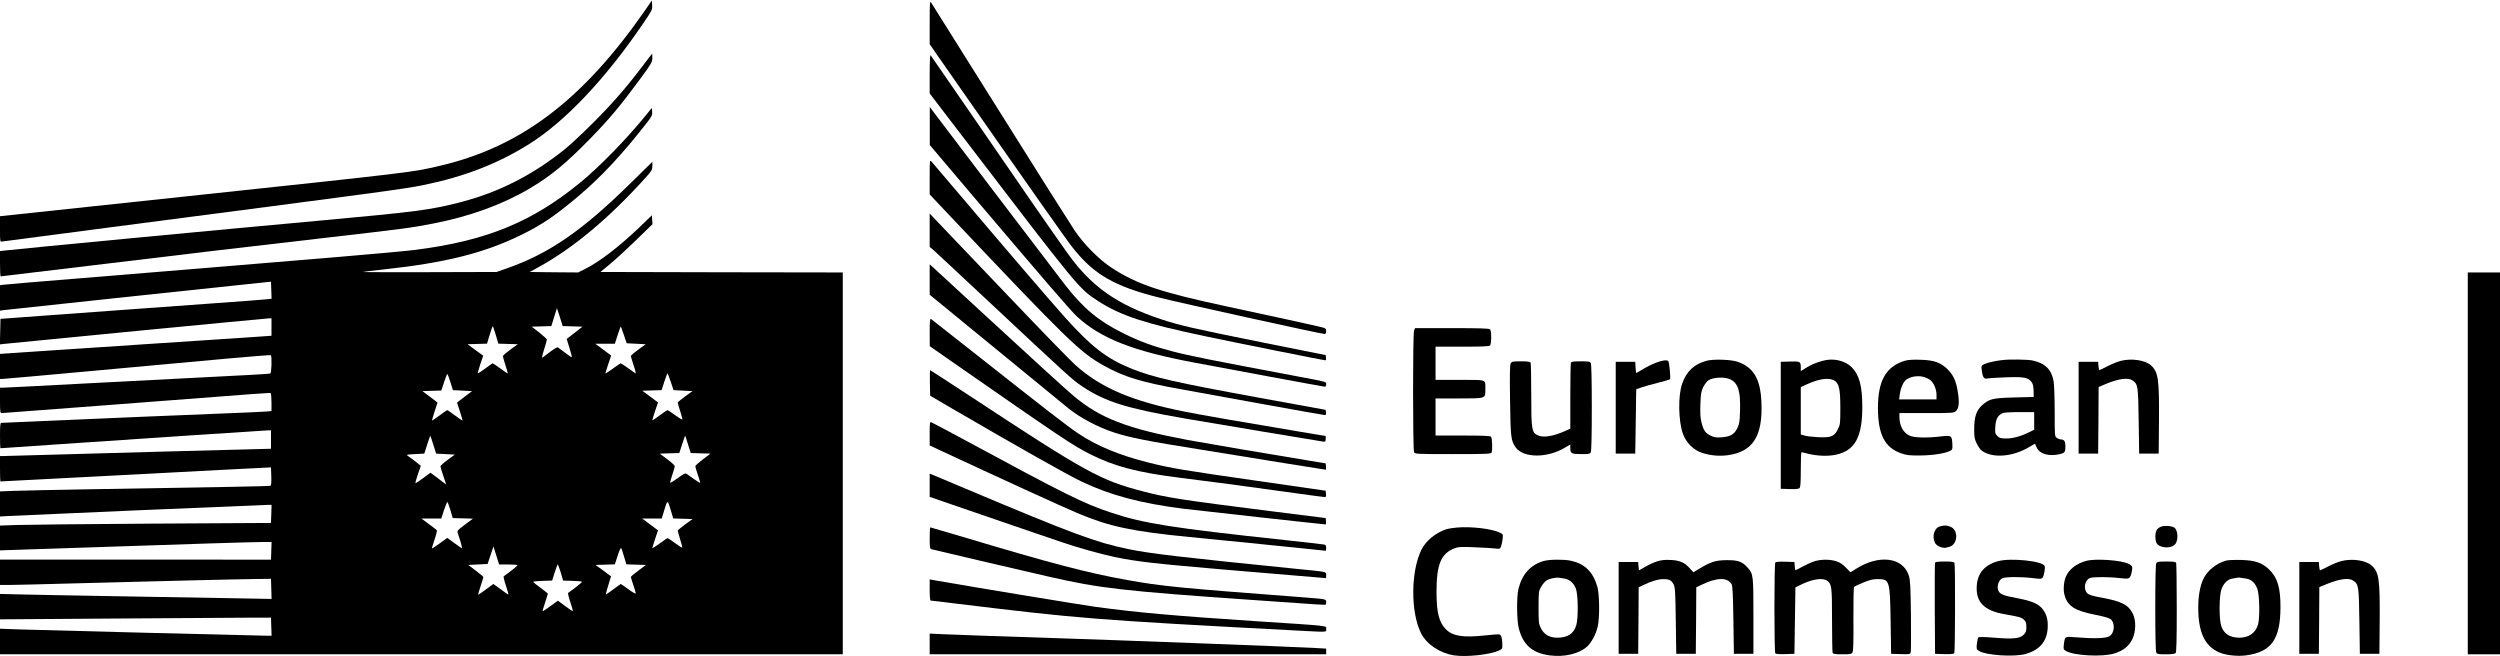
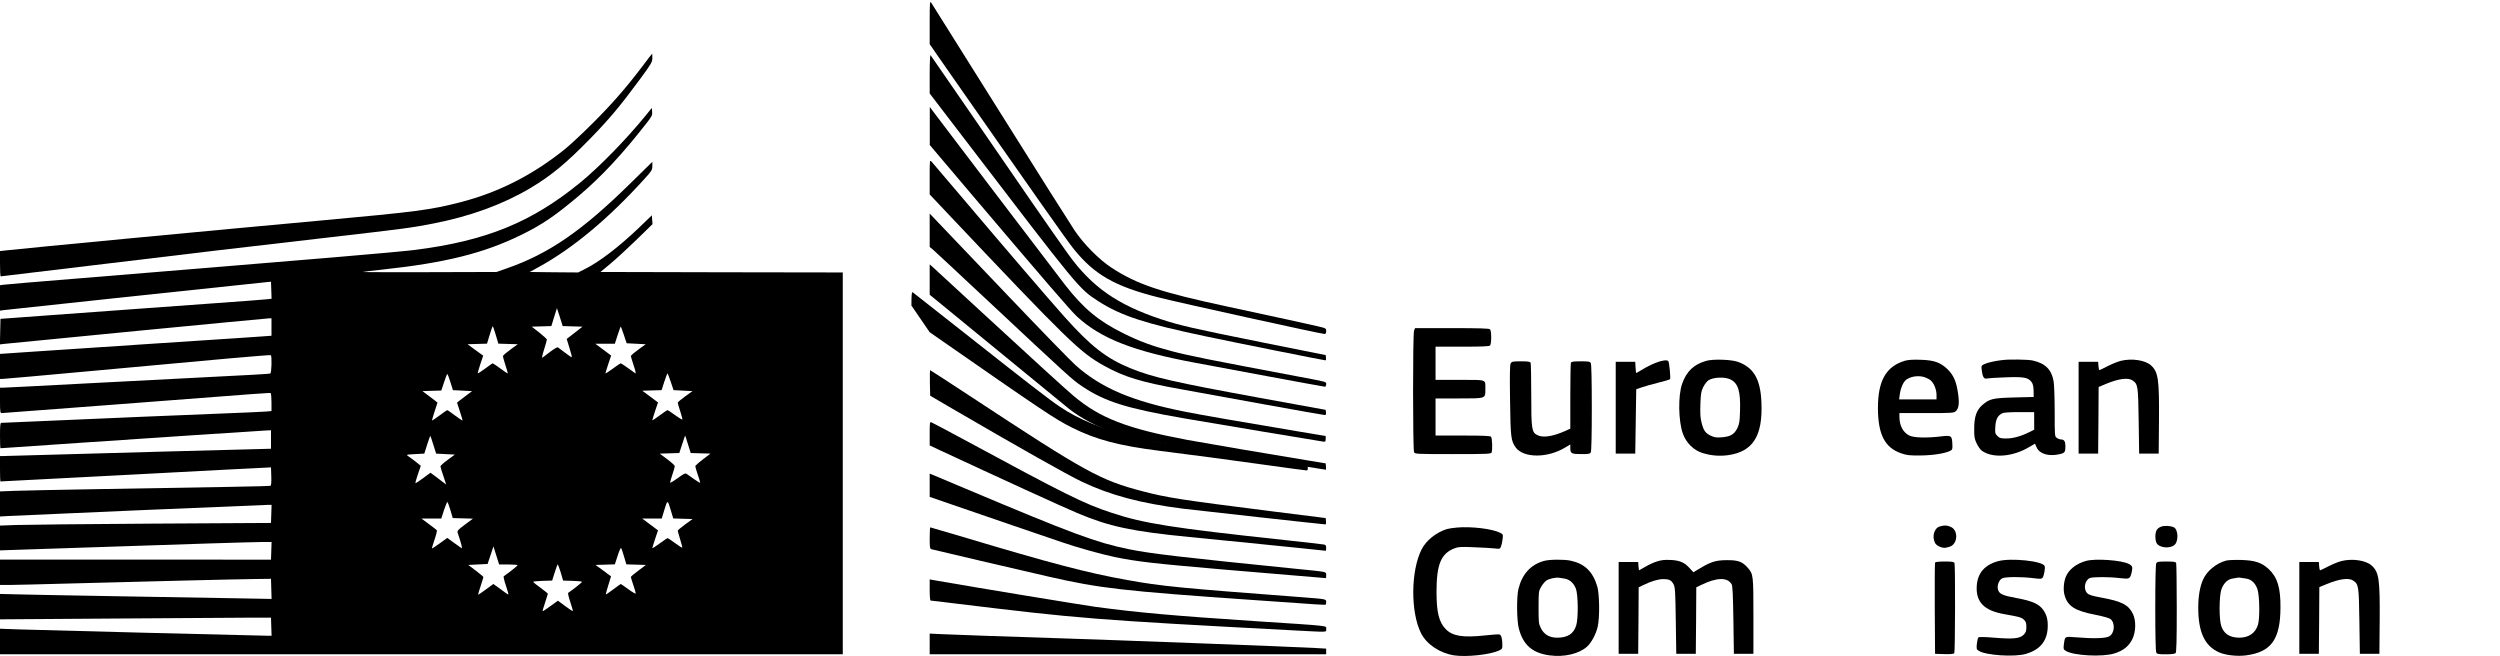
<svg xmlns="http://www.w3.org/2000/svg" version="1.0" width="2560pt" height="672pt" viewBox="0 0 2560 672" preserveAspectRatio="xMidYMid meet">
  <g transform="translate(0,672) scale(0.1,-0.1)" fill="#000000" stroke="none">
-     <path d="M6606 6615 c-633 -912 -1265 -1394 -2086 -1589 -297 -71 -233 -63 -2662 -322 l-1858 -198 0 -132 c0 -131 0 -131 23 -127 12 2 506 66 1097 144 2817 367 3014 393 3216 434 418 85 765 220 1086 422 368 232 778 666 1162 1230 93 137 97 145 94 190 l-3 48 -69 -100z" />
    <path d="M9520 6491 l0 -223 98 -142 c958 -1373 1306 -1868 1377 -1956 212 -263 422 -383 866 -495 228 -58 1670 -375 1703 -375 11 0 16 9 16 29 0 29 -2 30 -87 50 -111 26 -392 87 -926 202 -689 148 -924 227 -1187 399 -125 82 -283 241 -376 380 -39 58 -383 602 -764 1210 -381 608 -699 1114 -706 1125 -12 17 -14 -13 -14 -204z" />
    <path d="M6579 6042 c-171 -225 -308 -382 -508 -582 -108 -108 -241 -232 -296 -275 -327 -261 -672 -435 -1057 -535 -315 -81 -449 -98 -1453 -190 -1001 -91 -3022 -283 -3212 -305 l-53 -6 0 -130 c0 -71 3 -129 7 -129 4 0 417 49 918 110 1135 137 1482 178 2410 285 816 94 882 103 1101 146 381 74 717 197 1000 366 207 124 363 252 614 510 191 196 305 332 510 611 111 151 120 167 120 208 0 24 -1 44 -2 44 -2 0 -46 -57 -99 -128z" />
    <path d="M9520 5963 l0 -200 332 -434 c1203 -1574 1194 -1563 1396 -1694 230 -148 477 -229 1102 -360 307 -65 1207 -245 1223 -245 5 0 7 12 5 27 l-3 27 -655 131 c-703 141 -845 174 -1034 237 -447 149 -706 331 -946 663 -121 168 -504 720 -1004 1450 -219 319 -402 584 -407 590 -5 5 -9 -74 -9 -192z" />
    <path d="M9521 5430 l0 -195 415 -490 c781 -920 1027 -1206 1093 -1267 246 -226 578 -355 1211 -473 74 -13 400 -74 724 -135 324 -60 595 -110 603 -110 7 0 13 11 13 24 0 28 23 22 -290 81 -918 173 -1109 211 -1299 261 -196 52 -318 97 -486 180 -255 125 -414 258 -602 501 -85 109 -1295 1701 -1360 1788 l-22 30 0 -195z" />
    <path d="M6610 5535 c-195 -240 -475 -527 -670 -686 -497 -406 -964 -596 -1690 -688 -85 -11 -459 -45 -830 -76 -371 -31 -940 -78 -1265 -105 -324 -27 -927 -76 -1340 -110 -412 -33 -765 -63 -782 -66 l-33 -5 0 -130 0 -130 43 6 c47 6 2642 283 2697 287 l35 3 3 -87 3 -87 -43 -5 c-24 -3 -266 -22 -538 -41 -272 -20 -650 -47 -840 -61 -190 -14 -572 -42 -850 -62 l-505 -37 -3 -131 -3 -131 28 4 c82 10 2701 263 2725 263 l28 0 0 -89 0 -89 -82 -6 c-46 -3 -150 -10 -233 -16 -372 -24 -493 -32 -850 -56 -209 -13 -506 -33 -660 -44 -154 -10 -432 -29 -617 -41 l-338 -23 0 -128 0 -128 28 0 c15 0 419 36 897 80 1316 122 1839 168 1848 163 13 -8 8 -183 -5 -188 -12 -4 -221 -16 -803 -45 -115 -6 -592 -31 -1058 -55 -467 -25 -862 -45 -878 -45 l-29 0 0 -130 c0 -117 2 -130 18 -130 9 0 516 38 1127 85 1633 126 1618 124 1627 119 4 -3 8 -45 8 -94 l0 -89 -52 -5 c-29 -3 -240 -12 -468 -21 -395 -15 -1175 -48 -1899 -80 -184 -8 -341 -15 -348 -15 -10 0 -13 -29 -13 -130 0 -71 2 -130 5 -130 3 0 366 25 807 55 765 52 1806 121 1913 127 l50 2 0 -94 0 -95 -260 -7 c-371 -9 -1342 -36 -1945 -53 -283 -8 -527 -15 -542 -15 l-28 0 0 -130 c0 -71 2 -130 4 -130 2 0 600 31 1328 69 727 39 1350 71 1383 72 l60 3 3 -92 c2 -69 -1 -93 -10 -97 -12 -4 -500 -13 -1843 -35 -341 -6 -689 -13 -772 -16 l-153 -6 0 -129 0 -128 83 5 c117 7 2609 114 2657 114 l41 0 -3 -93 -3 -92 -1225 -7 c-674 -4 -1298 -11 -1388 -14 l-162 -6 0 -127 0 -127 82 3 c82 3 1152 39 2057 68 256 8 505 15 553 15 l89 0 -3 -91 -3 -90 -1388 1 -1387 0 0 -130 0 -130 93 0 c50 0 330 7 622 15 700 19 1711 44 1905 46 l155 2 3 -103 3 -103 -388 7 c-213 3 -764 13 -1223 21 -459 8 -910 16 -1002 19 l-168 4 0 -130 0 -130 1153 8 c633 5 1258 9 1387 9 l235 0 3 -93 3 -92 -41 0 c-67 0 -2350 58 -2552 65 l-188 7 0 -131 0 -131 4315 0 4315 0 0 1955 0 1955 -1240 2 -1241 3 102 85 c57 47 176 157 267 245 l164 160 -4 45 -3 45 -130 -125 c-206 -197 -405 -350 -557 -426 l-68 -34 -248 2 -247 3 87 48 c355 194 721 500 1091 909 71 78 77 89 77 128 l0 43 -218 -214 c-500 -492 -838 -725 -1269 -876 l-108 -38 -690 -2 c-379 -1 -685 0 -680 2 6 2 98 14 205 25 642 69 1038 168 1420 356 210 103 343 193 580 393 240 202 456 435 714 767 41 53 47 67 44 100 l-3 39 -65 -80z m-746 -2157 l101 -3 -81 -63 -81 -63 28 -91 c16 -50 27 -94 24 -96 -2 -2 -32 18 -67 45 -35 27 -68 52 -75 56 -6 4 -41 -16 -80 -46 -37 -29 -73 -56 -79 -60 -7 -4 1 34 17 83 16 50 29 96 29 103 -1 6 -36 39 -78 72 l-77 60 100 3 101 3 28 92 29 92 30 -92 29 -92 102 -3z m-787 -88 l26 -89 99 -3 100 -3 -76 -55 c-41 -30 -76 -60 -76 -67 0 -7 11 -47 25 -90 14 -43 25 -81 25 -86 0 -4 -34 18 -74 48 -41 30 -78 55 -81 55 -3 0 -38 -25 -78 -55 -40 -30 -73 -51 -75 -47 -1 4 11 46 27 94 l29 86 -80 58 -80 59 100 3 99 3 27 89 c15 50 29 90 31 90 3 0 17 -40 32 -90z m1312 -1 l28 -84 97 -5 98 -5 -76 -55 c-41 -30 -76 -60 -76 -66 0 -5 13 -49 29 -97 18 -52 25 -84 17 -80 -7 5 -42 29 -78 56 -36 26 -68 47 -72 47 -3 0 -40 -25 -81 -55 -41 -31 -75 -52 -75 -47 0 4 13 47 29 95 l29 86 -81 61 -81 60 100 0 100 0 29 90 c16 49 30 88 32 86 2 -2 16 -41 32 -87z m480 -480 l28 -84 97 -5 97 -5 -75 -54 c-42 -30 -76 -59 -76 -65 0 -6 12 -46 26 -89 14 -43 24 -81 21 -83 -3 -3 -36 18 -74 45 -38 28 -73 51 -78 51 -4 0 -41 -25 -82 -55 -40 -31 -73 -52 -73 -47 0 4 13 47 29 95 l29 86 -80 60 -81 60 99 3 99 3 28 88 c16 49 31 87 33 84 2 -2 17 -42 33 -88z m-2257 -1 l26 -83 98 -5 98 -5 -77 -58 c-42 -31 -77 -59 -77 -60 0 -2 13 -43 30 -92 16 -49 28 -90 27 -92 -2 -1 -37 22 -77 52 -40 30 -76 55 -80 55 -4 0 -40 -25 -80 -55 -40 -30 -75 -53 -77 -52 -1 2 11 43 27 92 17 49 30 90 30 92 0 1 -35 29 -77 60 l-77 58 97 3 96 3 28 84 c15 47 30 85 33 85 4 0 18 -37 32 -82z m-174 -644 l28 -89 96 -5 96 -5 -74 -54 c-41 -30 -74 -60 -74 -66 0 -6 13 -51 30 -99 l29 -88 -37 28 c-20 15 -57 43 -80 61 l-44 32 -75 -55 c-41 -31 -77 -54 -79 -51 -2 2 9 43 25 90 l30 87 -52 42 c-29 22 -63 48 -77 57 -23 15 -21 16 70 21 l95 5 29 92 c16 51 31 91 33 89 2 -2 16 -43 31 -92z m2607 6 l28 -89 101 -3 101 -3 -77 -59 c-43 -32 -78 -64 -78 -70 0 -7 11 -46 25 -86 14 -40 25 -78 25 -82 0 -5 -27 10 -60 34 -34 24 -69 48 -78 55 -14 10 -29 3 -92 -43 -41 -30 -76 -51 -78 -46 -1 4 9 41 23 82 14 40 25 79 25 87 0 7 -35 39 -77 70 l-77 58 100 3 100 3 29 89 c16 50 30 90 31 90 1 0 14 -40 29 -90z m-174 -682 l23 -77 99 -3 99 -3 -76 -55 c-41 -30 -76 -59 -76 -65 0 -5 12 -45 25 -89 14 -43 23 -81 21 -84 -3 -2 -36 19 -74 47 -38 28 -72 51 -76 51 -3 0 -40 -25 -81 -55 -41 -31 -75 -52 -75 -47 0 4 13 47 29 95 l29 86 -81 61 -81 60 100 0 100 0 28 92 c31 104 33 103 67 -14z m-2259 10 l24 -83 103 -3 104 -3 -82 -61 c-69 -51 -81 -64 -75 -82 40 -120 51 -165 40 -159 -7 5 -42 30 -79 56 l-67 49 -77 -56 c-42 -30 -78 -54 -80 -52 -2 1 11 42 27 91 17 49 27 92 23 96 -5 5 -41 33 -82 63 l-75 56 102 0 101 0 27 85 c16 47 31 85 35 85 3 0 17 -37 31 -82z m593 -558 c52 0 95 -4 95 -8 0 -6 -89 -77 -142 -113 -4 -3 5 -45 22 -94 16 -49 28 -90 26 -92 -1 -2 -14 5 -27 15 -13 10 -47 35 -75 55 l-52 37 -75 -55 c-41 -30 -78 -55 -80 -55 -3 0 7 39 24 87 16 48 29 90 29 94 0 3 -35 33 -77 65 l-78 59 99 5 99 5 30 90 30 90 29 -93 29 -92 94 0z m1186 78 l23 -77 100 -3 100 -3 -77 -58 c-42 -31 -77 -61 -77 -65 0 -5 11 -42 25 -82 14 -40 25 -79 25 -87 0 -7 -33 12 -74 42 -41 30 -77 55 -79 55 -2 0 -37 -25 -77 -55 -40 -30 -75 -54 -76 -52 -2 2 9 44 25 94 l28 91 -79 59 -80 58 99 3 99 3 29 89 c17 53 32 85 36 78 4 -7 18 -47 30 -90z m-649 -160 l24 -83 97 -3 c53 -1 97 -6 97 -10 0 -6 -90 -78 -142 -113 -4 -3 5 -45 22 -94 16 -49 28 -90 26 -92 -2 -3 -38 20 -79 51 l-74 55 -76 -55 c-41 -30 -78 -54 -80 -54 -3 0 7 39 24 87 16 48 29 90 29 93 0 3 -34 31 -75 61 -41 29 -75 57 -75 61 0 4 44 9 97 10 l97 3 26 82 c14 46 28 83 31 83 3 0 17 -37 31 -82z" />
    <path d="M9520 4907 l0 -178 172 -182 c1247 -1319 1366 -1435 1615 -1573 205 -114 379 -167 782 -239 141 -26 527 -96 858 -156 330 -60 609 -109 618 -109 12 0 15 7 13 27 l-3 26 -670 122 c-885 162 -1101 211 -1331 305 -244 100 -403 223 -673 525 -140 156 -601 693 -1030 1200 -173 204 -322 379 -332 390 -19 19 -19 15 -19 -158z" />
    <path d="M9520 4362 l0 -171 29 -23 c15 -13 264 -244 552 -514 861 -806 879 -822 980 -890 235 -157 451 -225 1044 -328 264 -46 1393 -234 1430 -239 16 -2 20 4 20 28 l0 30 -280 47 c-532 89 -1001 170 -1150 200 -549 108 -870 244 -1133 480 -51 46 -352 355 -669 688 -317 333 -632 663 -700 734 l-123 129 0 -171z" />
    <path d="M9520 3858 l0 -156 193 -158 c211 -174 1156 -948 1227 -1005 122 -98 301 -193 466 -247 158 -52 348 -90 890 -176 291 -47 697 -112 902 -146 205 -33 375 -60 378 -60 3 0 4 15 2 33 l-3 32 -170 28 c-322 52 -1060 178 -1245 212 -622 117 -896 223 -1169 453 -85 72 -389 349 -966 881 -253 233 -470 433 -482 444 l-23 20 0 -155z" />
-     <path d="M25270 1975 l0 -1955 165 0 165 0 0 1955 0 1955 -165 0 -165 0 0 -1955z" />
-     <path d="M9520 3318 l1 -143 186 -130 c1177 -819 1282 -889 1460 -978 244 -122 478 -184 898 -237 313 -39 697 -90 1090 -145 215 -30 399 -55 409 -55 14 0 17 7 14 33 l-3 32 -700 101 c-766 110 -875 128 -1105 185 -297 73 -539 172 -730 301 -105 70 -325 240 -1025 793 -258 204 -476 374 -482 379 -10 6 -13 -24 -13 -136z" />
+     <path d="M9520 3318 c1177 -819 1282 -889 1460 -978 244 -122 478 -184 898 -237 313 -39 697 -90 1090 -145 215 -30 399 -55 409 -55 14 0 17 7 14 33 l-3 32 -700 101 c-766 110 -875 128 -1105 185 -297 73 -539 172 -730 301 -105 70 -325 240 -1025 793 -258 204 -476 374 -482 379 -10 6 -13 -24 -13 -136z" />
    <path d="M14480 3334 c-14 -36 -13 -1219 0 -1245 10 -18 25 -19 399 -19 345 0 390 2 395 16 11 28 6 150 -6 162 -9 9 -87 12 -290 12 l-278 0 0 190 0 190 239 0 c281 0 271 -3 271 95 0 103 22 95 -261 95 l-249 0 0 170 0 170 273 0 c199 0 276 3 285 12 7 7 12 41 12 83 0 42 -5 76 -12 83 -9 9 -109 12 -390 12 l-378 0 -10 -26z" />
    <path d="M17472 3025 c-127 -36 -202 -107 -247 -235 -42 -119 -39 -378 7 -509 33 -94 110 -171 199 -199 91 -28 174 -35 264 -23 255 36 357 196 342 541 -9 237 -80 358 -242 415 -69 24 -252 30 -323 10z m249 -191 c78 -39 103 -121 97 -318 -3 -115 -7 -137 -28 -181 -32 -64 -71 -86 -160 -93 -56 -4 -76 -1 -113 17 -55 27 -72 52 -93 133 -13 48 -15 94 -12 189 4 108 8 133 29 175 13 26 36 57 51 68 48 34 171 40 229 10z" />
-     <path d="M18663 3025 c-70 -19 -117 -40 -175 -75 l-48 -30 0 38 c0 60 -6 63 -111 60 l-94 -3 0 -650 0 -650 88 -3 c57 -2 94 1 103 9 11 9 14 49 14 190 0 99 3 179 8 179 4 0 32 -7 62 -15 90 -24 206 -29 287 -12 197 42 273 178 273 492 0 212 -31 327 -109 405 -70 69 -190 96 -298 65z m117 -200 c51 -27 65 -85 65 -280 0 -161 -1 -173 -25 -220 -37 -75 -69 -87 -200 -82 -58 3 -122 10 -142 17 l-38 11 0 243 0 243 63 28 c124 56 219 70 277 40z" />
    <path d="M19510 3027 c-196 -57 -280 -203 -280 -486 1 -270 70 -405 238 -463 58 -20 85 -23 197 -22 128 1 248 20 304 47 24 12 26 17 23 72 -4 85 -11 89 -118 76 -141 -17 -272 -14 -320 8 -65 30 -104 102 -104 194 l0 37 278 0 c264 0 279 1 300 20 30 28 37 79 23 177 -17 124 -45 188 -105 249 -73 72 -139 96 -281 100 -71 3 -126 -1 -155 -9z m203 -171 c21 -8 48 -22 59 -33 32 -28 58 -93 58 -145 l0 -48 -191 0 -192 0 7 53 c10 69 38 131 70 152 52 34 128 42 189 21z" />
    <path d="M20505 3033 c-73 -8 -153 -26 -184 -41 -33 -15 -33 -17 -28 -63 8 -67 23 -92 50 -85 12 3 99 9 192 12 190 7 233 -1 268 -48 15 -20 20 -44 21 -90 l1 -63 -200 -5 c-221 -6 -253 -14 -327 -78 -58 -52 -82 -119 -82 -237 -1 -88 2 -107 25 -156 15 -31 39 -65 55 -76 112 -78 317 -61 486 41 l56 33 18 -40 c30 -66 126 -94 238 -67 48 11 56 22 56 80 0 50 -13 70 -45 70 -11 0 -31 7 -43 16 -22 15 -22 18 -22 266 0 138 -5 280 -11 314 -21 121 -87 185 -217 213 -49 10 -236 13 -307 4z m325 -623 l0 -90 -48 -24 c-85 -43 -168 -66 -237 -66 -57 0 -69 3 -92 26 -23 23 -25 31 -21 94 4 75 24 114 69 137 16 9 75 13 177 13 l152 0 0 -90z" />
    <path d="M21717 3025 c-33 -8 -93 -33 -136 -55 -42 -22 -80 -40 -83 -40 -4 0 -8 19 -10 43 l-3 42 -100 0 -100 0 0 -470 0 -470 100 0 100 0 3 341 2 341 73 31 c132 55 230 68 275 36 54 -38 57 -53 62 -414 l5 -335 100 0 100 0 3 340 c3 420 -7 494 -80 562 -58 55 -199 76 -311 48z" />
    <path d="M16950 3003 c-36 -14 -94 -43 -129 -65 -34 -21 -65 -38 -67 -38 -1 0 -4 26 -6 58 l-3 57 -100 0 -100 0 0 -470 0 -470 100 0 100 0 5 329 5 330 55 19 c30 11 106 32 169 48 63 15 118 32 122 36 8 8 -7 168 -17 184 -10 17 -69 9 -134 -18z" />
    <path d="M15469 2998 c-8 -15 -10 -118 -6 -377 5 -379 9 -414 57 -482 79 -110 324 -112 505 -3 l55 33 0 -38 c0 -54 12 -61 112 -61 76 0 89 2 98 19 6 13 10 174 10 456 0 282 -4 443 -10 456 -9 17 -22 19 -104 19 -76 0 -95 -3 -100 -16 -3 -9 -6 -164 -6 -344 l0 -329 -47 -22 c-133 -59 -233 -75 -292 -44 -56 29 -61 61 -61 409 0 173 -3 321 -6 330 -5 13 -24 16 -100 16 -85 0 -94 -2 -105 -22z" />
    <path d="M9522 2799 l3 -131 215 -126 c730 -425 1183 -680 1335 -753 294 -140 605 -223 1040 -278 136 -17 1439 -161 1459 -161 4 0 6 15 4 33 l-3 32 -565 71 c-927 117 -1060 138 -1312 204 -430 112 -581 195 -1731 952 -241 158 -440 288 -443 288 -2 0 -3 -59 -2 -131z" />
    <path d="M9520 2280 l0 -121 93 -44 c612 -285 1260 -582 1417 -648 329 -139 559 -188 1150 -246 168 -17 445 -44 615 -61 171 -17 415 -42 543 -55 128 -14 235 -25 238 -25 2 0 4 13 4 30 0 23 -5 31 -22 34 -13 3 -194 23 -403 46 -1146 123 -1442 169 -1775 280 -287 95 -456 179 -1560 776 -146 78 -273 146 -282 149 -17 7 -18 -3 -18 -115z" />
    <path d="M9520 1751 l0 -119 223 -77 c122 -42 400 -138 617 -212 217 -74 447 -152 510 -174 159 -55 402 -123 545 -153 227 -47 398 -66 1090 -126 434 -37 1067 -90 1072 -90 2 0 3 13 3 30 0 37 18 33 -295 64 -1189 120 -1498 156 -1725 202 -337 69 -574 157 -1670 619 -179 75 -335 141 -347 146 l-23 9 0 -119z" />
    <path d="M19863 1329 c-57 -17 -82 -104 -48 -169 13 -26 61 -50 100 -50 6 0 27 5 47 11 86 23 95 170 13 204 -39 17 -65 18 -112 4z" />
    <path d="M22130 1327 c-19 -6 -40 -23 -47 -37 -16 -32 -16 -98 0 -130 25 -50 139 -62 185 -19 42 38 37 155 -7 179 -32 16 -95 20 -131 7z" />
    <path d="M14920 1318 c-41 -3 -88 -11 -105 -16 -110 -35 -211 -116 -258 -208 -111 -220 -114 -644 -5 -859 58 -114 192 -203 338 -226 125 -19 370 7 460 50 33 15 35 20 34 61 0 59 -11 97 -28 103 -7 3 -76 -1 -152 -10 -223 -24 -328 -7 -398 63 -71 72 -96 172 -96 384 0 282 46 392 184 445 41 16 67 17 204 11 86 -3 181 -9 209 -12 51 -6 53 -6 64 22 6 16 13 50 16 76 5 44 4 47 -25 62 -79 41 -296 67 -442 54z" />
    <path d="M9520 1211 c0 -96 2 -110 18 -115 28 -8 934 -220 1197 -280 530 -121 756 -147 2110 -241 281 -20 559 -39 618 -43 59 -4 110 -6 113 -3 2 2 4 15 4 27 0 30 3 29 -255 49 -1256 95 -1429 112 -1785 176 -411 74 -779 171 -1677 440 -182 54 -334 99 -337 99 -3 0 -6 -49 -6 -109z" />
    <path d="M15810 976 c-135 -38 -223 -133 -261 -286 -20 -80 -18 -327 4 -407 45 -169 139 -250 315 -274 149 -20 299 15 383 89 45 40 93 130 110 207 21 92 18 335 -5 410 -46 153 -129 233 -274 264 -69 14 -215 13 -272 -3z m212 -181 c51 -8 93 -46 115 -103 23 -59 26 -300 4 -374 -25 -87 -88 -128 -196 -128 -77 0 -134 33 -165 95 -24 47 -25 59 -25 215 0 158 1 167 25 209 14 24 37 53 52 64 28 21 96 36 133 31 11 -2 37 -6 57 -9z" />
    <path d="M16965 970 c-33 -10 -86 -35 -119 -55 -32 -19 -60 -35 -62 -35 -1 0 -4 19 -6 43 l-3 42 -100 0 -100 0 0 -470 0 -470 100 0 100 0 3 341 2 340 48 23 c79 39 153 61 204 61 60 0 83 -11 105 -53 16 -28 19 -72 23 -372 l5 -340 100 0 100 0 3 341 2 340 48 23 c160 79 272 82 314 8 10 -16 14 -116 18 -367 l5 -345 100 0 100 0 0 385 c0 420 -1 432 -58 496 -54 62 -98 79 -212 78 -113 0 -164 -16 -278 -84 l-67 -40 -37 41 c-54 60 -102 81 -198 85 -61 3 -94 -1 -140 -16z" />
-     <path d="M18588 975 c-26 -7 -81 -31 -123 -54 -42 -22 -78 -41 -80 -41 -2 0 -5 19 -7 43 l-3 42 -94 3 c-69 2 -97 -1 -103 -10 -4 -7 -8 -215 -8 -463 0 -247 4 -456 8 -463 6 -9 34 -12 103 -10 l94 3 5 340 5 340 55 27 c115 58 223 74 269 42 48 -34 51 -60 51 -403 0 -176 3 -326 6 -335 5 -13 24 -16 100 -16 84 0 94 2 104 21 8 14 11 122 9 340 -1 193 2 324 7 329 6 6 48 26 95 45 62 26 99 35 142 35 127 0 130 -7 137 -430 l5 -335 97 -3 c96 -3 98 -2 104 21 3 14 4 184 2 378 -4 300 -7 362 -22 406 -61 188 -307 218 -544 66 l-53 -33 -48 49 c-36 36 -62 53 -101 65 -63 19 -147 19 -212 1z" />
    <path d="M20462 974 c-138 -37 -211 -121 -220 -252 -11 -167 75 -255 283 -291 152 -27 174 -33 199 -56 21 -20 26 -33 26 -75 0 -43 -5 -56 -28 -80 -39 -39 -109 -46 -300 -30 -100 8 -157 9 -163 3 -6 -6 -13 -35 -16 -66 -5 -51 -4 -56 19 -71 71 -47 368 -66 483 -32 141 41 214 127 223 260 5 85 -8 139 -47 193 -43 59 -114 90 -272 119 -143 26 -178 42 -190 88 -11 41 11 98 44 114 34 16 191 17 315 2 77 -10 88 -9 99 6 14 20 28 98 20 118 -20 51 -345 85 -475 50z" />
    <path d="M21360 976 c-99 -28 -175 -87 -206 -162 -21 -50 -28 -134 -14 -184 30 -116 106 -165 315 -205 77 -15 140 -33 155 -43 52 -39 45 -148 -13 -179 -37 -20 -162 -24 -338 -9 -120 9 -113 13 -125 -73 -6 -44 -4 -51 18 -65 76 -50 379 -66 500 -27 92 29 146 73 182 144 38 76 41 190 7 261 -45 93 -114 128 -320 166 -98 18 -130 28 -148 46 -41 41 -26 130 25 154 31 14 193 14 312 0 97 -11 102 -9 118 59 13 53 8 67 -28 86 -75 39 -343 58 -440 31z" />
    <path d="M22797 980 c-100 -26 -199 -106 -238 -196 -32 -71 -49 -171 -49 -286 0 -251 66 -393 213 -458 68 -30 186 -43 277 -31 257 34 350 163 352 486 2 206 -31 314 -120 397 -72 67 -141 90 -282 94 -63 2 -132 -1 -153 -6z m205 -185 c53 -8 93 -47 114 -108 22 -63 26 -297 6 -363 -25 -85 -93 -133 -188 -134 -102 0 -164 40 -190 125 -21 70 -20 292 1 362 19 64 63 110 113 118 20 4 44 8 52 9 15 3 22 3 92 -9z" />
    <path d="M23977 975 c-33 -8 -93 -33 -136 -55 -42 -22 -80 -40 -83 -40 -4 0 -8 19 -10 43 l-3 42 -100 0 -100 0 0 -470 0 -470 100 0 100 0 3 342 2 341 73 30 c133 55 230 68 275 36 54 -38 57 -53 62 -414 l5 -335 100 0 100 0 3 340 c3 420 -7 494 -80 562 -58 55 -199 76 -311 48z" />
    <path d="M19815 958 c-3 -7 -4 -220 -3 -473 l3 -460 94 -3 c69 -2 97 1 103 10 9 15 11 898 2 922 -5 13 -24 16 -100 16 -67 0 -96 -4 -99 -12z" />
    <path d="M22080 951 c-6 -13 -10 -174 -10 -456 0 -282 4 -443 10 -456 9 -17 22 -19 98 -19 55 0 92 4 100 12 9 9 12 125 12 459 0 246 -3 454 -6 463 -5 13 -24 16 -100 16 -82 0 -95 -2 -104 -19z" />
    <path d="M9520 679 c0 -67 4 -109 10 -109 6 0 119 -13 253 -30 1272 -155 1407 -166 3462 -275 368 -19 335 -21 335 14 0 36 60 29 -735 81 -841 56 -1179 86 -1622 145 -149 21 -1238 200 -1625 268 l-78 14 0 -108z" />
    <path d="M9520 126 l0 -106 2030 0 2030 0 0 29 0 29 -102 6 c-167 11 -2169 86 -2653 101 -390 12 -1054 35 -1177 41 l-128 6 0 -106z" />
  </g>
</svg>